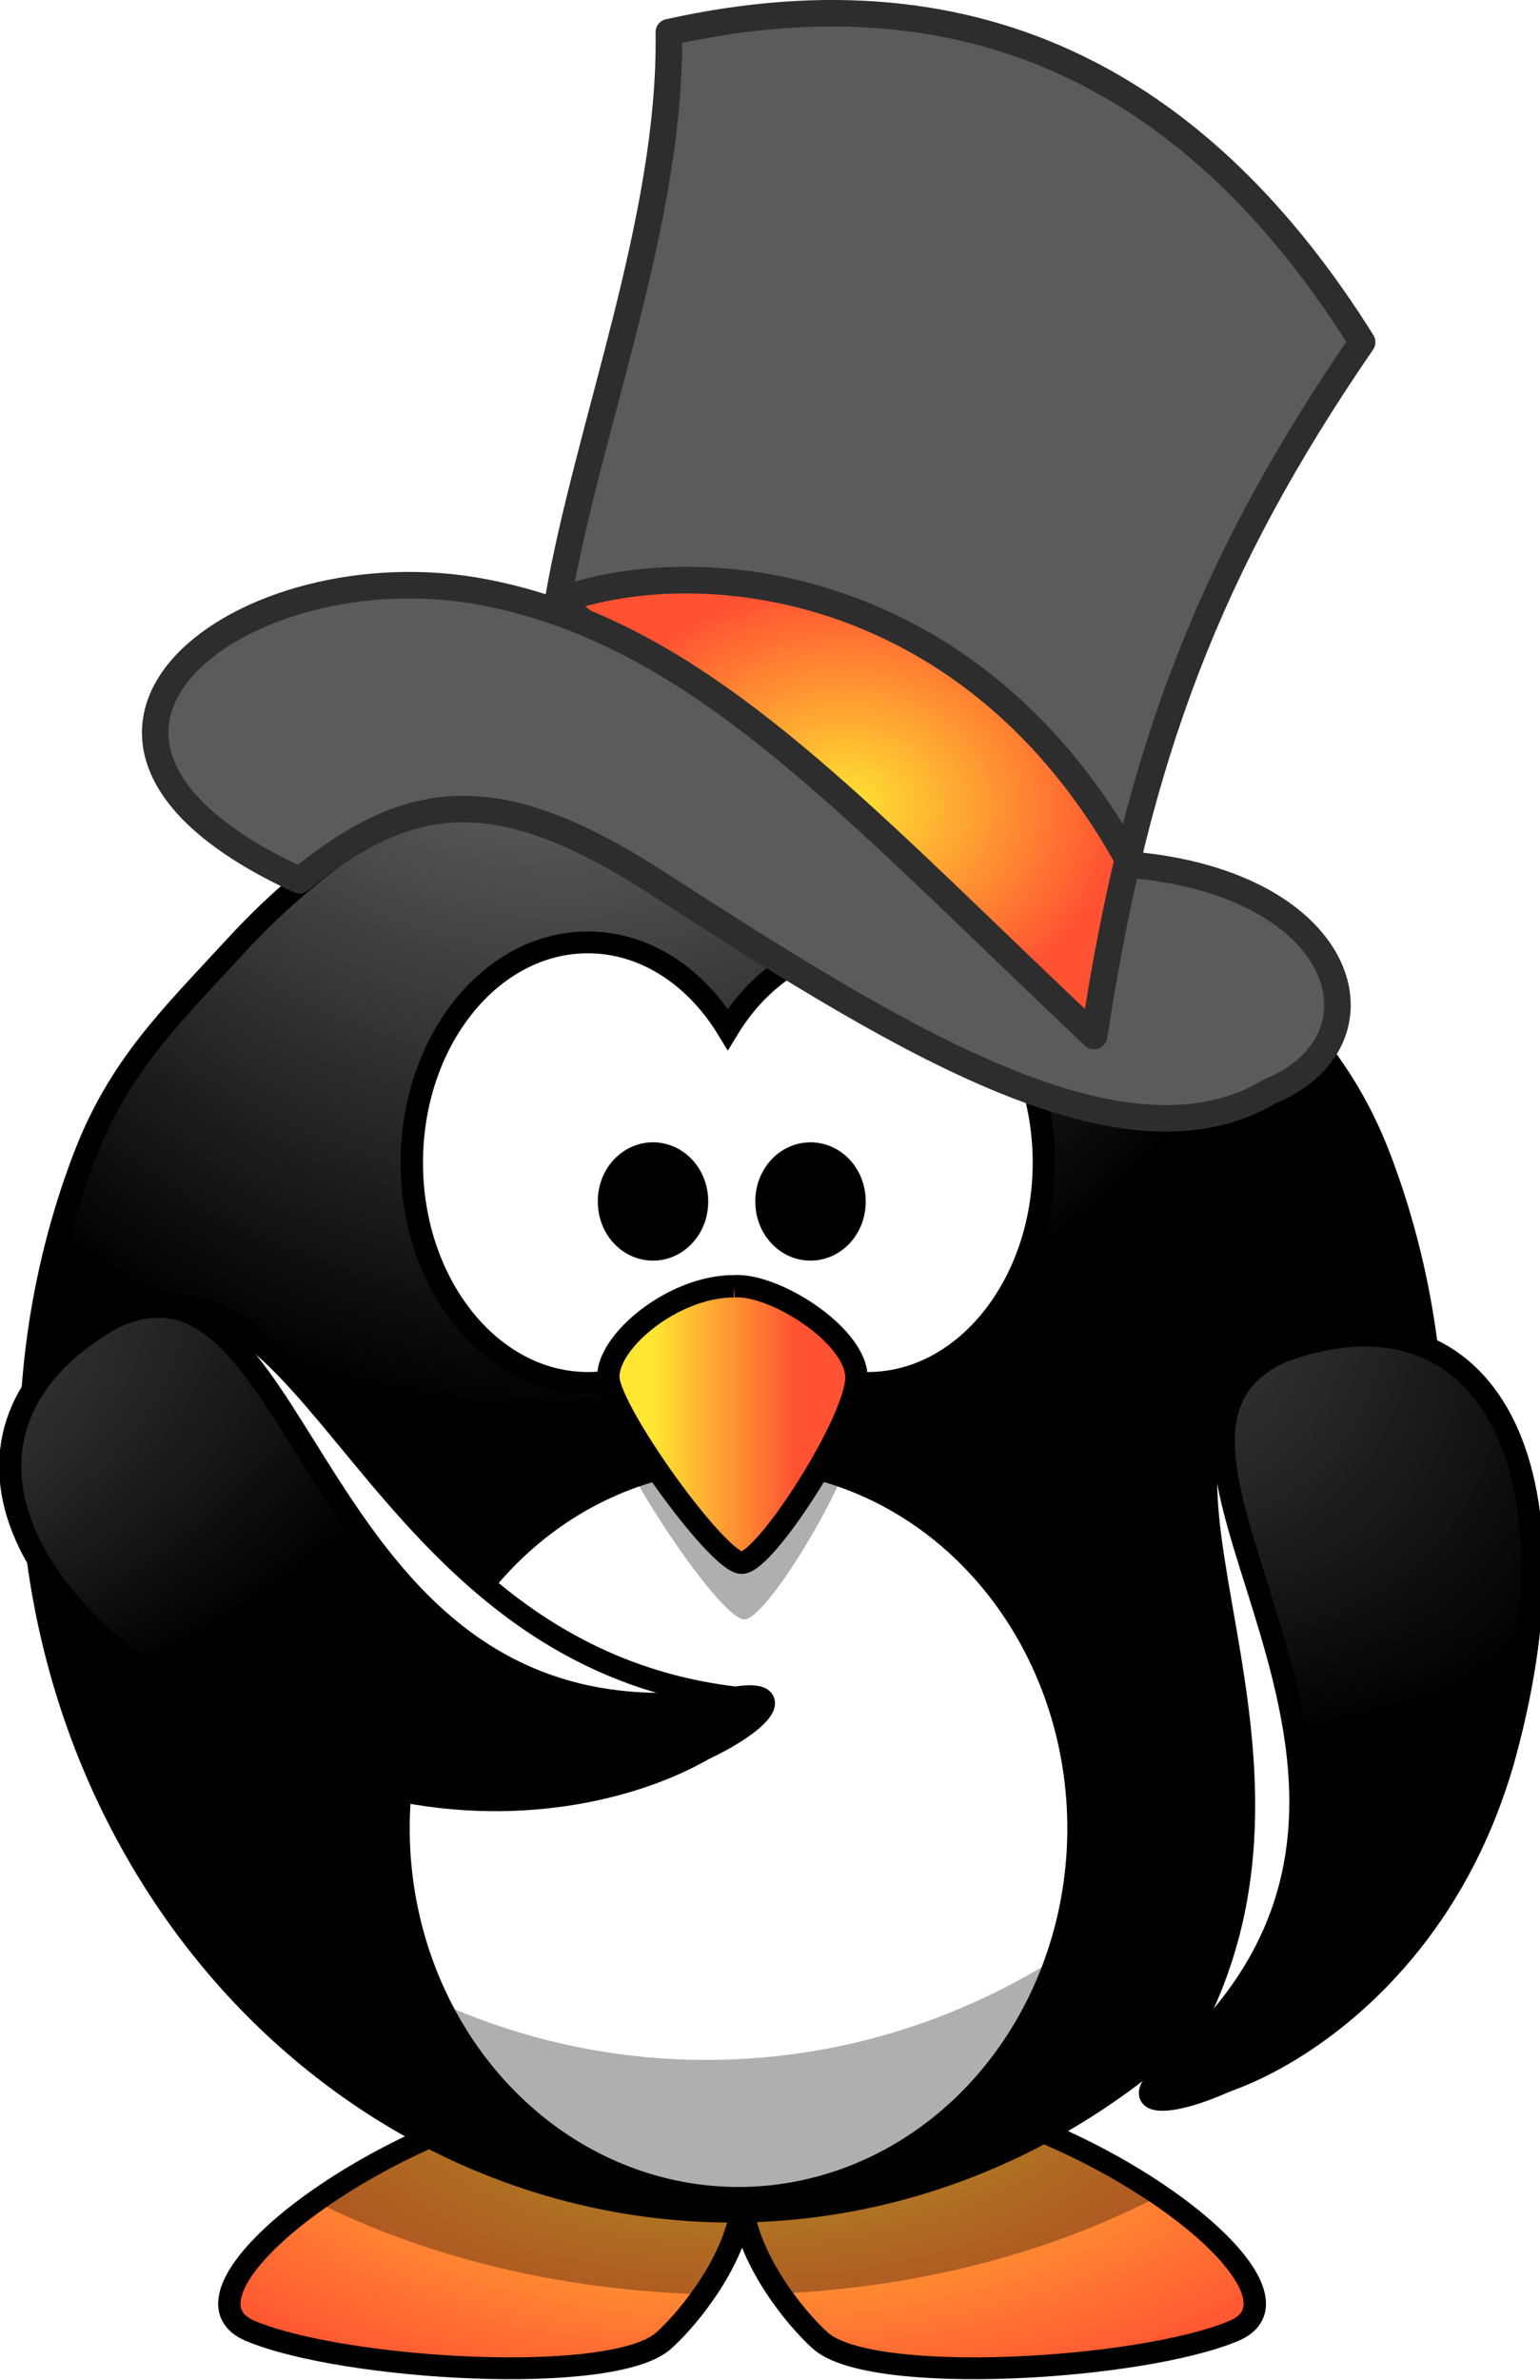
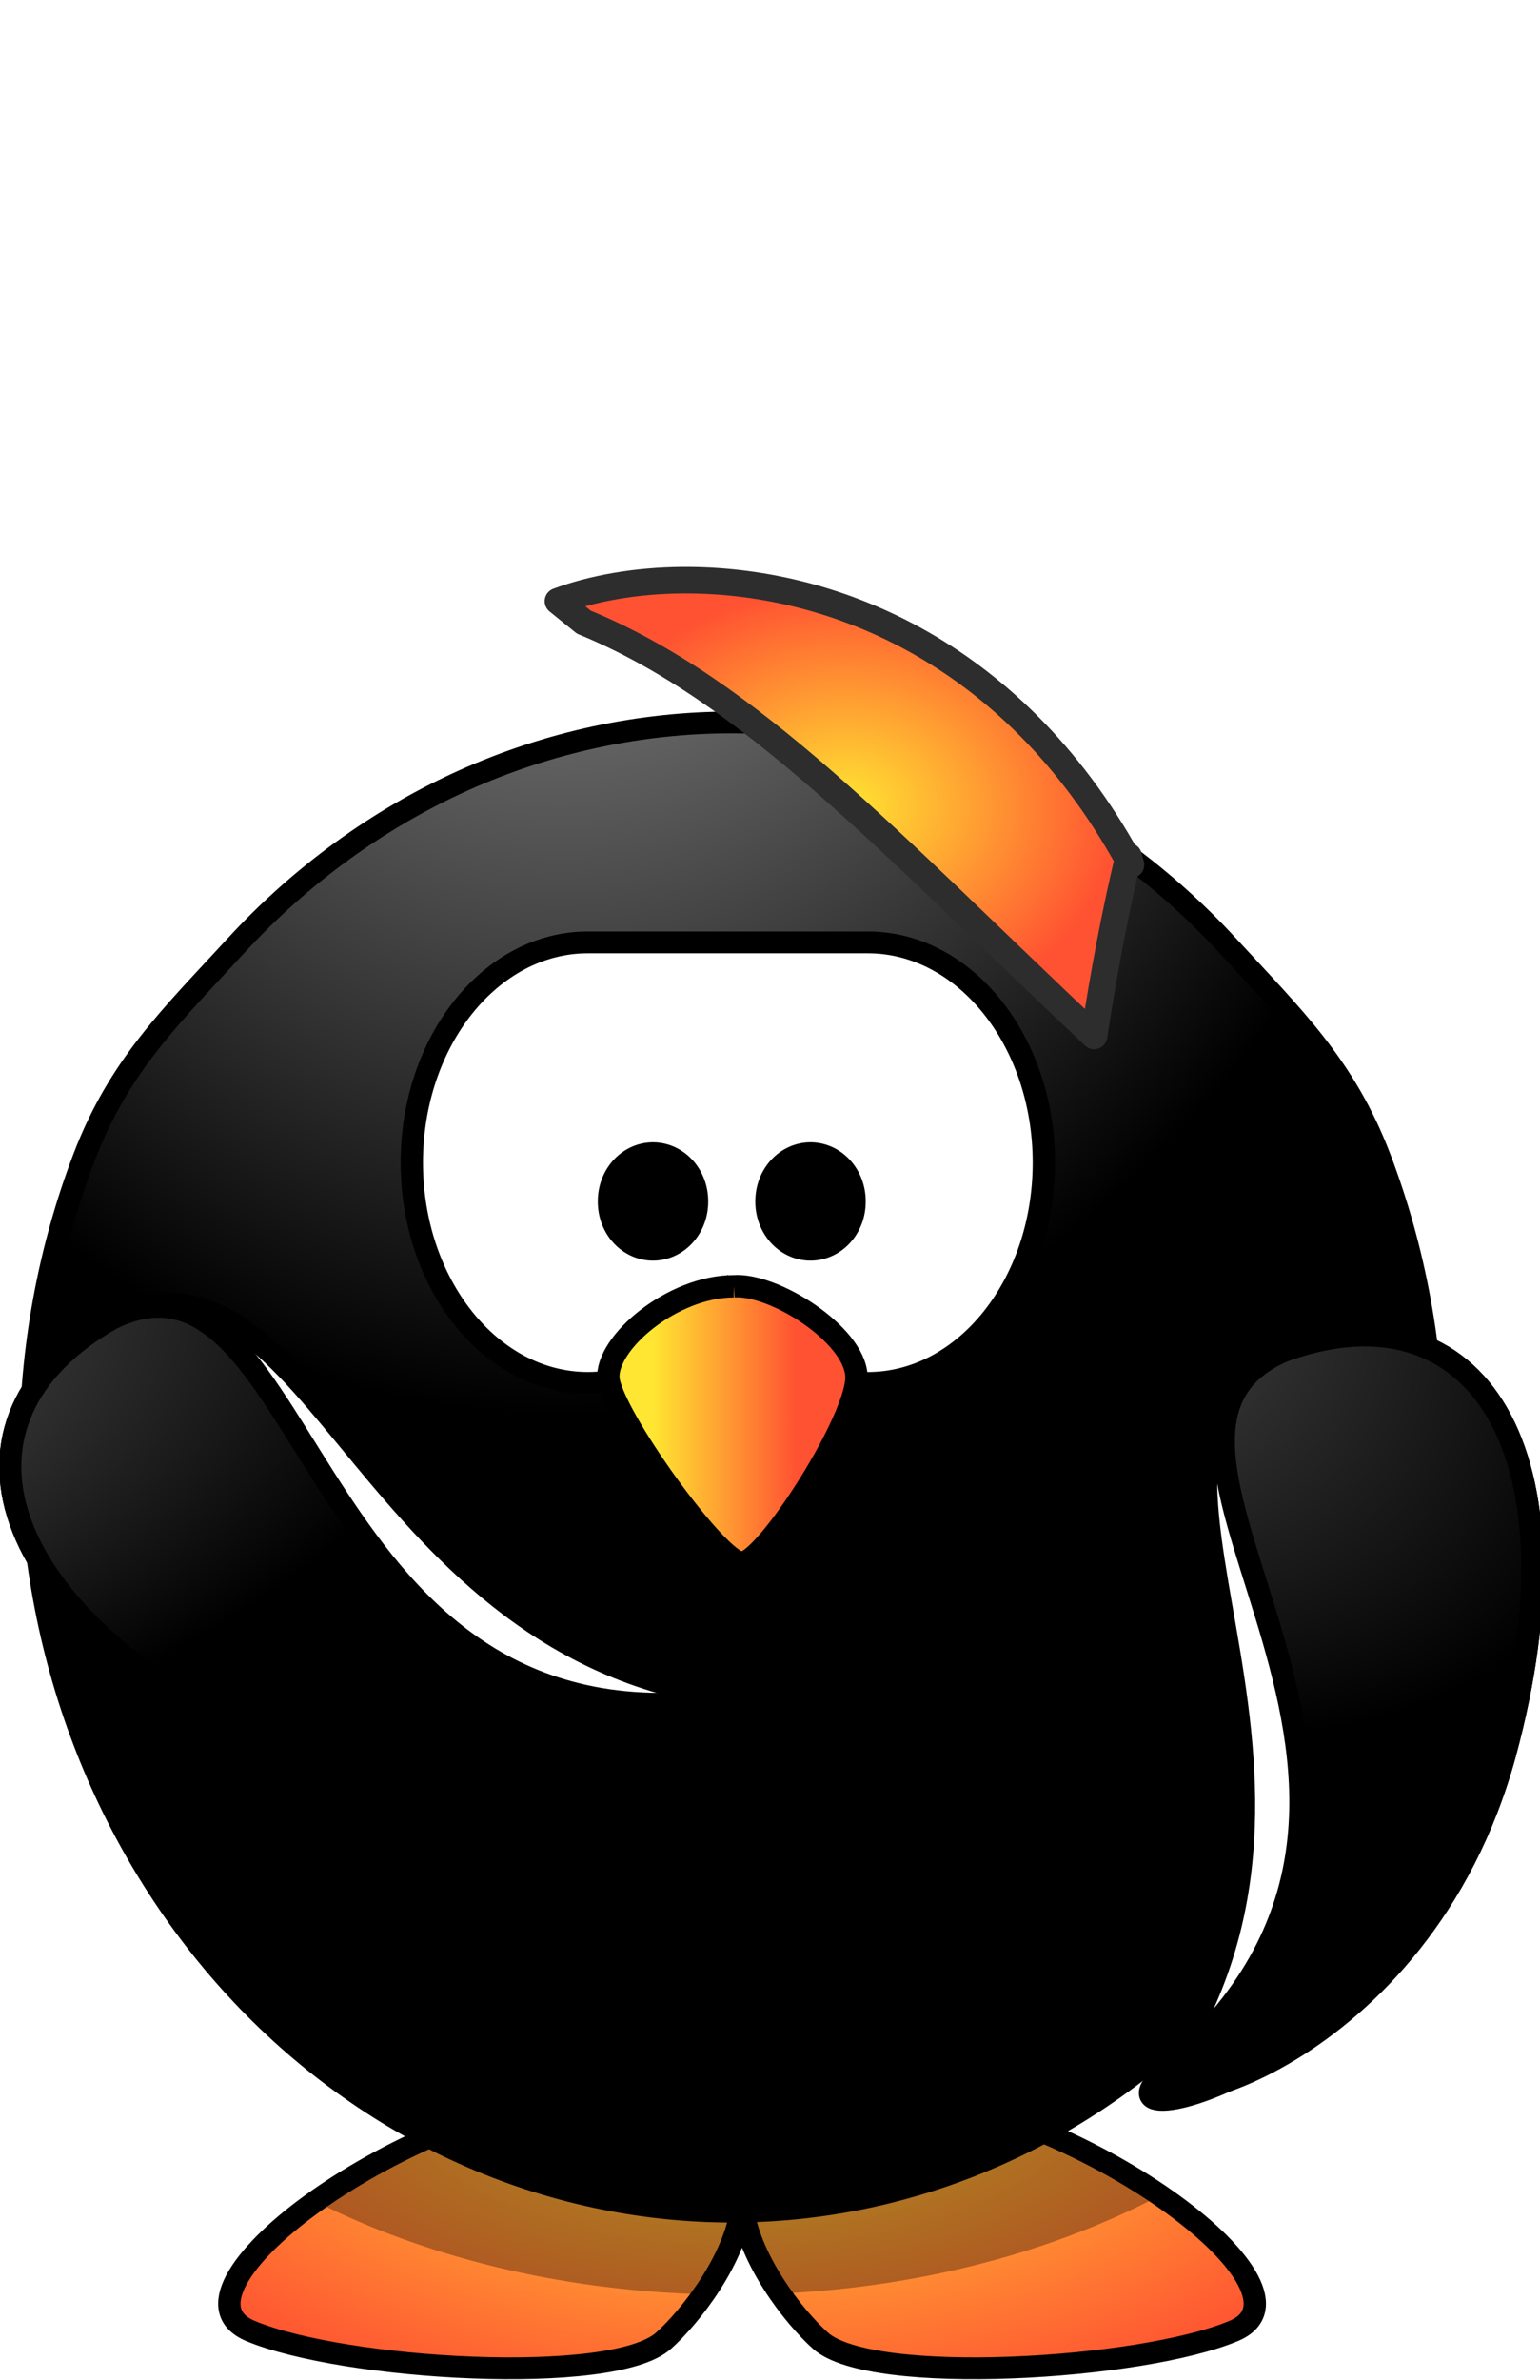
<svg xmlns="http://www.w3.org/2000/svg" xmlns:xlink="http://www.w3.org/1999/xlink" version="1.1" viewBox="0 0 425.89 657.69">
  <defs>
    <linearGradient id="b">
      <stop stop-color="#ffe632" offset="0" />
      <stop stop-color="#ff5232" offset="1" />
    </linearGradient>
    <linearGradient id="i" x1="330.97" x2="364.98" y1="537.41" y2="537.41" gradientTransform="matrix(1.171 0 0 1.305 297.74 -243.14)" gradientUnits="userSpaceOnUse" xlink:href="#b" />
    <radialGradient id="g" cx="488.95" cy="582.85" r="167.56" gradientTransform="matrix(0 -1.931 1.553 -5.023e-6 -221 936.46)" gradientUnits="userSpaceOnUse" xlink:href="#a" />
    <radialGradient id="h" cx="441.42" cy="734.65" r="59.255" gradientTransform="matrix(-1.617 1.61 -3.923 -3.938 4772.7 2356.6)" gradientUnits="userSpaceOnUse" xlink:href="#a" />
    <radialGradient id="e" cx="286.32" cy="688.9" r="59.255" gradientTransform="matrix(1.462 -1.752 -4.004 -3.341 3754.9 3020.1)" gradientUnits="userSpaceOnUse" xlink:href="#a" />
    <linearGradient id="a">
      <stop stop-color="#a5a5a5" offset="0" />
      <stop offset="1" />
    </linearGradient>
    <filter id="o" color-interpolation-filters="sRGB">
      <feColorMatrix type="hueRotate" values="44.471" />
    </filter>
    <linearGradient id="j" x1="350.37" x2="285.9" y1="168.43" y2="601.16" gradientTransform="matrix(1.184 -.263 .179 .805 -2021.3 -483.61)" gradientUnits="userSpaceOnUse" xlink:href="#c" />
    <linearGradient id="k" x1="-683.5" x2="1100.7" y1="-283.39" y2="504.58" gradientTransform="matrix(.831 -.185 .255 1.146 -2021.3 -483.61)" gradientUnits="userSpaceOnUse">
      <stop stop-color="#00575f" stop-opacity="0" offset="0" />
      <stop stop-color="#0062ff" stop-opacity="0" offset=".5" />
      <stop stop-color="#002859" offset="1" />
    </linearGradient>
    <linearGradient id="l" x1="681" x2="606.26" y1="1.503" y2="160.02" gradientTransform="matrix(1.194 .213 -.145 .812 -1983.6 -483.05)" gradientUnits="userSpaceOnUse" xlink:href="#c" />
    <linearGradient id="m" x1="350.37" x2="285.9" y1="168.43" y2="601.16" gradientTransform="matrix(1.152 -.379 .258 .783 -2183.8 -358.06)" gradientUnits="userSpaceOnUse" xlink:href="#c" />
    <linearGradient id="n" x1="-683.5" x2="1100.7" y1="-283.39" y2="504.58" gradientTransform="matrix(.809 -.266 .367 1.115 -2183.8 -358.06)" gradientUnits="userSpaceOnUse">
      <stop stop-color="#5f0000" stop-opacity="0" offset="0" />
      <stop stop-color="#f00" stop-opacity="0" offset=".5" />
      <stop stop-color="#590000" offset="1" />
    </linearGradient>
    <linearGradient id="c">
      <stop stop-color="#fff" offset="0" />
      <stop stop-color="#fff" stop-opacity="0" offset="1" />
    </linearGradient>
    <filter id="p" color-interpolation-filters="sRGB">
      <feColorMatrix type="hueRotate" values="44.471" />
    </filter>
    <radialGradient id="f" cx="395.39" cy="618.06" r="82.915" gradientTransform="matrix(.914 0 0 .734 34.062 164.11)" gradientUnits="userSpaceOnUse" xlink:href="#b" />
    <radialGradient id="d" cx="633.11" cy="-8.881" r="123.55" gradientTransform="matrix(0 .835 -1.633 1.0055e-5 719.79 -28.595)" gradientUnits="userSpaceOnUse" xlink:href="#b" />
  </defs>
  <g transform="translate(-156.14 -430.46)">
    <g transform="translate(172.05 303.84)">
      <g transform="translate(-520.74 -127.95)">
        <path d="m-1648.3-398.66c-12.157 0.124-36.516 19.763-45.87 30.673-19.234 22.433-30.838 37.65-41.846 61.974-16.9 37.343 4.575 39.084 32.847 16.12 21.599-17.544-12.858 35.603-15.812 47.412-4.934 19.723-24.964 31.75-34.405 42.761-9.848 11.486-7.246 33.213-27.588 47.101-22.198 15.155 18.255 23.315 29.746 28.515 18.362 8.31-10.76 46.533 27.888 20.148 22.79-15.559 16.769-31.547 31.92-1.235 4.997 9.997 47.588-37.134 49.59-40.28 2.34-3.675-3.854-56.896-4.639-60.431-0.016-0.072 13.061-19.124 28.823-15.181 24.45 6.116 16.739 28.761 38.737 3.105 11.176-13.035 25.825 50.398 26.334 52.687 7.291 32.832 48.788-4.867 62.29 3.728 14.421 9.18 9.084 39.312 25.714 49.898 13.119 8.351 43.278-30.363 47.42-36.871 13.556-21.296 0.689-23.511 38.118 0.316 26.363 16.782 22.406-31.973 58.262-1.231 21.82 18.709 6.77-20.076 7.133-33.778 0.612-23.122-11.942-57.191-20.132-77.478-4.634-11.481 44.373 16.124 36.567 6.513-14.238-17.529-32.694-32.145-45.858-48.351-17.055-20.997-24.405-34.878-36.559-59.197-10.501-21.011-5.947-25.34-22.617-35.952-17.603-11.206-33.648 17.928-44.935-4.655-7.851-15.708-37.869 9.422-52.683-8e-3 -4.172-2.656-16.656-32.666-19.828-36.571-6.982-8.596-42.542 3.594-54.234 6.19l-11.157 2.478c-12.796 2.842-28.611 3.427-42.457 6.502-1.007 0.224-12.546 19.486-20.767 25.099z" display="none" fill="url(#j)" fill-rule="evenodd" opacity=".6" />
        <path d="m-1597.8-447.92c-146.27 32.48-232.8 203.77-193.14 382.37s251.61 374.37 355.42 348.39c106.6-26.598 214.21-287.48 174.55-466.08s-190.56-297.16-336.83-264.68zm-5.245 5.358c5.2-1.604 11.041-2.43 17.65-2.255 19.368 0.513 32.664 26.514 38.091 26.658 20.479 0.542 30.72-19.317 45.575-18.924 18.58 0.492 21.189 8.721 32.842 16.139 10.823 6.89 24.287 20.228 38.738 29.427 11.837 7.535 32.715 24.002 47.104 27.601 13.508 3.379 31.701 11.002 34.698 24.498 6.332 28.516-14.448 21.375-14.9 38.425-0.62 23.425 41.676 16.277 48.04 44.936 6.58 29.629-30.816 41.326-22.019 45.864 0.178 0.092 72.199 61.527 30.995 60.437-23.067-0.611-67.778-34.504-74.698-6.845-2.514 10.051-25.863 61.413-44.016 39.065-38.873-47.858-17.132 7.841-68.795 6.474-17.014-0.45-14.751-19.047-14.254-37.809 2.072-78.291-54.609-11.471-55.159-37.497-1.659-78.521 6.578-10.145-17.647-39.969-14.593-17.967-25.614-36.775-52.063-23.555-40.782 20.383-6.405 29.476-4.95 56.703 1.352 25.317-31.749 21.715-17.676 39.041 4.725 5.817 30.882 53.188 22.316 47.735-3.409-2.17-6.844-4.357-10.252-6.526-36.746-23.391-37.038 43.629-65.062-3.094-21.787-36.324-21.002 20.857-50.222 37.498-11.176 33.51-15.372 9.771-19.197-7.453-3.456-15.562-0.494-28.606-4.328-45.871-6.254-28.164 15.771-21.03 28.811-41.514 7.587-11.919 36.258-30.446 9.317-37.185-14.15-3.54-37.511 6.534-19.844-10.222 11.358-10.773 59.758-50.389 37.207-69.724-12.698-10.888-49.658-41.663-8.375-50.831 36.849-8.183 45.989-9.051 46.799-39.651 0.659-24.917 38.08-10.894 51.461-31.915 8.281-13.008 18.212-24.848 33.812-29.66z" display="none" fill="url(#k)" fill-rule="evenodd" opacity=".4" />
        <path d="m-1213.8-397.14c-11.27-4.561-41.308 4.201-54.138 10.675-26.382 13.311-42.945 22.896-62.46 41.116-29.961 27.973-10.807 37.838 24.122 27.512 26.685-7.889-25.56 27.921-32.829 37.686-12.139 16.309-35.254 19.708-48.204 26.242-13.508 6.816-19.461 27.872-43.58 32.87-26.318 5.453 7.885 28.542 16.493 37.762 13.754 14.732-27.827 38.817 17.996 29.323 27.02-5.598 27.612-22.672 29.94 11.135 0.768 11.15 58.208-15.978 61.266-18.112 3.573-2.493 18.322-54.003 18.957-57.568 0.013-0.072 19.41-12.631 32.444-2.929 20.218 15.048 4.392 32.987 34.564 17.763 15.33-7.735 4.458 56.453 4.047 58.762-5.896 33.111 46.908 14.269 56.066 27.395 9.782 14.02-6.732 39.782 4.548 55.949 8.899 12.754 51.626-11.386 57.953-15.8 20.704-14.445 9.677-21.438 35.065 14.95 17.882 25.629 32.979-20.898 54.255 21.269 12.948 25.661 13.97-15.929 19.574-28.438 9.457-21.108 10.969-57.385 11.211-79.262 0.137-12.38 34.76 31.948 31.251 20.075-6.402-21.656-17.819-42.246-23.738-62.268-7.669-25.941-9.115-41.581-10.984-68.704-1.614-23.433 4.255-25.678-7.053-41.885-11.94-17.113-37.954 3.61-39.689-21.577-1.207-17.52-38.58-5.865-48.629-20.267-2.83-4.056-2.813-36.559-4.24-41.384-3.139-10.62-40.653-13.043-52.443-15.142-3.751-0.668-7.501-1.336-11.252-2.003-12.905-2.298-27.729-7.839-41.693-10.326-1.016-0.181-19.074 13.163-28.822 15.183z" display="none" fill="url(#l)" fill-rule="evenodd" filter="url(#p)" opacity=".6" />
-         <path d="m-1804.2-310.6c-12.085 1.331-34.371 23.294-42.595 35.08-16.91 24.233-26.944 40.528-35.48 65.825-13.106 38.838 8.436 38.436 34.286 12.776 19.749-19.604-9.256 36.704-11.022 48.749-2.95 20.116-21.686 34.073-29.986 45.968-8.658 12.408-3.91 33.769-22.771 49.609-20.582 17.285 20.481 21.385 32.433 25.418 19.096 6.444-6.082 47.372 29.752 17.277 21.131-17.746 13.552-33.057 31.639-4.401 5.965 9.451 43.662-41.679 45.342-45.008 1.963-3.89-9.489-56.231-10.622-59.671-0.023-0.07 11.096-20.327 27.172-17.97 24.936 3.656 19.514 26.955 38.854-0.76 9.826-14.081 30.706 47.582 31.439 49.809 10.518 31.945 48.063-9.691 62.352-2.48 15.262 7.702 12.946 38.214 30.545 47.096 13.884 7.006 40.046-34.514 43.522-41.401 11.373-22.538-1.651-23.463 37.96-3.474 27.9 14.079 19.118-34.042 57.851-7.014 23.572 16.448 4.742-20.65 3.741-34.32-1.689-23.068-17.566-55.721-27.732-75.094-5.752-10.963 45.756 11.634 37.034 2.847-15.909-16.027-35.727-28.737-50.436-43.555-19.057-19.199-27.75-32.28-42.261-55.271-12.537-19.863-8.435-24.623-26.078-33.526-18.629-9.401-31.7 21.183-45.175-0.167-9.373-14.85-36.745 13.139-52.423 5.227-4.415-2.228-19.82-30.849-23.364-34.42-7.802-7.86-41.975 7.803-53.35 11.549-3.618 1.191-7.237 2.383-10.855 3.574-12.451 4.099-28.129 6.253-41.601 10.688-0.98 0.323-10.547 20.636-18.17 27.038z" display="none" fill="url(#m)" fill-rule="evenodd" opacity=".6" />
        <path d="m-1758.9-364.64c-142.31 46.854-211.4 225.9-154.19 399.67 57.212 173.77 287.56 347.52 388.28 311.35 103.43-37.059 184.58-307.34 127.37-481.12-57.212-173.77-219.15-276.76-361.46-229.9zm-4.686 5.853c5.015-2.113 10.745-3.515 17.338-3.998 19.323-1.415 35.137 23.137 40.552 22.741 20.432-1.496 28.649-22.274 43.469-23.359 18.537-1.357 21.95 6.572 34.283 12.796 11.454 5.78 26.177 17.714 41.47 25.432 12.527 6.322 34.938 20.632 49.613 22.784 13.777 2.02 32.638 7.798 36.961 20.929 9.135 27.746-12.252 22.705-11.007 39.715 1.711 23.371 43.087 12.055 52.268 39.939 9.491 28.829-26.557 44.184-17.352 47.825 0.186 0.073 77.955 54.048 36.847 57.058-23.013 1.685-70.872-27.598-75.008 0.612-1.503 10.251-19.632 63.679-39.916 43.245-43.436-43.758-16.268 9.505-67.811 13.278-16.975 1.243-16.57-17.487-17.941-36.205-5.718-78.109-55.479-5.987-58.612-31.83-9.453-77.967 5.537-10.748-21.531-38.017-16.307-16.428-29.142-34.047-54.146-18.265-38.555 24.335-3.444 29.967 0.709 56.914 3.861 25.057-29.434 24.763-13.708 40.605 5.28 5.319 36.015 49.856 26.949 45.281-3.607-1.82-7.243-3.655-10.85-5.475-38.888-19.624-32.519 47.093-65.047 3.386-25.288-33.979-18.825 22.841-46.247 42.303-7.79 34.455-14.325 11.251-19.843-5.508-4.985-15.142-3.334-28.415-8.865-45.214-9.022-27.403 13.603-22.494 24.543-44.172 6.365-12.614 33.053-33.898 5.575-37.927-14.432-2.116-36.676 10.229-20.762-8.2 10.232-11.848 54.455-56.078 30.094-73.076-13.718-9.572-53.552-36.522-13.384-49.747 35.853-11.804 44.862-13.576 42.627-44.105-1.82-24.859 36.809-14.624 48.035-36.871 6.947-13.767 15.653-26.535 30.697-32.873z" display="none" fill="url(#n)" fill-rule="evenodd" opacity=".4" />
        <path d="m-456.67-1166.6c-11.27-4.561-41.308 4.201-54.138 10.675-26.381 13.311-42.945 22.896-62.46 41.116-29.961 27.973-10.807 37.838 24.122 27.512 26.685-7.889-25.56 27.92-32.829 37.686-12.139 16.309-35.254 19.708-48.204 26.242-13.508 6.816-19.461 27.872-43.58 32.87-26.319 5.453 7.885 28.542 16.493 37.762 13.754 14.732-27.827 38.817 17.996 29.323 27.02-5.598 27.612-22.672 29.94 11.135 0.768 11.15 58.208-15.978 61.267-18.112 3.573-2.493 18.322-54.003 18.957-57.568 0.013-0.072 19.41-12.631 32.444-2.929 20.217 15.048 4.392 32.987 34.564 17.763 15.33-7.735 4.458 56.453 4.047 58.762-5.896 33.111 46.908 14.269 56.066 27.395 9.782 14.02-6.732 39.782 4.548 55.949 8.899 12.754 51.626-11.386 57.953-15.8 20.703-14.445 9.677-21.438 35.065 14.95 17.882 25.629 32.979-20.898 54.255 21.269 12.948 25.661 13.97-15.929 19.574-28.438 9.457-21.108 10.969-57.385 11.211-79.262 0.137-12.38 34.76 31.948 31.251 20.075-6.402-21.656-17.819-42.246-23.738-62.268-7.669-25.941-9.115-41.581-10.984-68.704-1.614-23.433 4.255-25.678-7.053-41.885-11.94-17.113-37.954 3.61-39.689-21.577-1.207-17.52-38.58-5.865-48.629-20.267-2.83-4.056-2.813-36.559-4.24-41.384-3.14-10.62-40.653-13.043-52.443-15.142-3.751-0.668-7.501-1.336-11.252-2.003-12.905-2.298-27.729-7.839-41.693-10.326-1.016-0.181-19.074 13.163-28.822 15.183z" display="none" fill-rule="evenodd" filter="url(#o)" opacity=".6" />
        <path d="m-1047.1-1080c-12.085 1.331-34.371 23.294-42.595 35.08-16.91 24.233-26.944 40.528-35.48 65.825-13.106 38.838 8.436 38.436 34.286 12.776 19.749-19.604-9.256 36.704-11.022 48.749-2.95 20.116-21.686 34.073-29.986 45.968-8.658 12.408-3.91 33.769-22.771 49.609-20.582 17.285 20.481 21.385 32.433 25.418 19.096 6.444-6.082 47.372 29.752 17.277 21.131-17.746 13.552-33.057 31.639-4.401 5.965 9.451 43.662-41.679 45.342-45.008 1.963-3.89-9.489-56.231-10.622-59.671-0.023-0.07 11.096-20.327 27.172-17.97 24.936 3.656 19.514 26.955 38.854-0.76 9.826-14.081 30.706 47.582 31.439 49.809 10.517 31.945 48.063-9.691 62.352-2.48 15.262 7.702 12.946 38.214 30.545 47.096 13.884 7.006 40.046-34.514 43.522-41.401 11.373-22.538-1.651-23.463 37.96-3.474 27.9 14.079 19.118-34.042 57.851-7.014 23.572 16.448 4.742-20.65 3.741-34.32-1.689-23.068-17.566-55.721-27.731-75.094-5.752-10.963 45.756 11.634 37.034 2.847-15.909-16.027-35.727-28.737-50.436-43.555-19.057-19.198-27.75-32.28-42.261-55.271-12.537-19.863-8.435-24.623-26.078-33.526-18.629-9.401-31.699 21.183-45.175-0.167-9.373-14.85-36.745 13.139-52.423 5.227-4.415-2.228-19.819-30.849-23.364-34.42-7.802-7.86-41.975 7.803-53.35 11.549-3.619 1.191-7.237 2.383-10.855 3.574-12.451 4.099-28.129 6.253-41.601 10.688-0.98 0.323-10.547 20.636-18.17 27.038z" display="none" fill-rule="evenodd" opacity=".6" />
        <path d="m-1001.7-1134.1c-142.31 46.854-211.4 225.9-154.19 399.67 57.212 173.77 287.56 347.52 388.28 311.35 103.43-37.059 184.58-307.34 127.37-481.12-57.212-173.77-219.15-276.76-361.46-229.9zm-4.686 5.853c5.015-2.113 10.745-3.515 17.338-3.998 19.323-1.415 35.137 23.137 40.552 22.74 20.432-1.496 28.649-22.274 43.469-23.359 18.537-1.357 21.95 6.572 34.283 12.796 11.454 5.78 26.177 17.714 41.47 25.432 12.527 6.322 34.938 20.632 49.613 22.784 13.777 2.02 32.638 7.798 36.961 20.929 9.135 27.746-12.253 22.705-11.007 39.715 1.711 23.371 43.087 12.055 52.268 39.939 9.491 28.829-26.557 44.184-17.352 47.825 0.186 0.073 77.955 54.048 36.847 57.058-23.013 1.685-70.872-27.598-75.008 0.612-1.503 10.251-19.632 63.679-39.916 43.245-43.436-43.758-16.268 9.505-67.811 13.278-16.975 1.243-16.57-17.487-17.941-36.205-5.718-78.109-55.479-5.987-58.612-31.83-9.453-77.967 5.537-10.748-21.531-38.017-16.307-16.428-29.142-34.047-54.146-18.265-38.555 24.335-3.444 29.967 0.709 56.914 3.861 25.057-29.434 24.763-13.708 40.605 5.28 5.319 36.015 49.856 26.949 45.281-3.607-1.82-7.243-3.655-10.85-5.475-38.888-19.624-32.519 47.093-65.047 3.386-25.288-33.979-18.825 22.841-46.247 42.303-7.79 34.455-14.325 11.251-19.843-5.508-4.985-15.142-3.334-28.415-8.865-45.214-9.022-27.403 13.603-22.494 24.543-44.172 6.365-12.614 33.053-33.898 5.575-37.927-14.432-2.116-36.676 10.229-20.762-8.2 10.232-11.848 54.455-56.078 30.094-73.076-13.718-9.572-53.552-36.523-13.384-49.747 35.853-11.804 44.862-13.576 42.627-44.105-1.82-24.859 36.809-14.624 48.035-36.871 6.947-13.767 15.653-26.535 30.697-32.873z" display="none" fill-rule="evenodd" opacity=".4" />
        <path d="m-3394.3-1467.1c-12.157 0.124-36.516 19.763-45.87 30.673-19.234 22.433-30.838 37.65-41.846 61.974-16.9 37.343 4.575 39.084 32.847 16.12 21.599-17.544-12.858 35.603-15.812 47.412-4.934 19.723-24.964 31.75-34.405 42.761-9.848 11.486-7.246 33.213-27.588 47.101-22.198 15.155 18.255 23.315 29.746 28.515 18.362 8.31-10.76 46.533 27.888 20.148 22.79-15.559 16.769-31.547 31.92-1.235 4.997 9.997 47.588-37.134 49.59-40.28 2.34-3.675-3.854-56.896-4.639-60.431-0.016-0.072 13.061-19.124 28.823-15.181 24.45 6.116 16.739 28.761 38.737 3.105 11.176-13.035 25.825 50.398 26.334 52.687 7.291 32.832 48.788-4.867 62.29 3.728 14.421 9.18 9.084 39.312 25.714 49.898 13.119 8.351 43.278-30.363 47.42-36.871 13.556-21.296 0.689-23.51 38.118 0.316 26.363 16.782 22.406-31.973 58.262-1.231 21.82 18.709 6.77-20.076 7.133-33.778 0.612-23.122-11.942-57.191-20.132-77.478-4.634-11.481 44.373 16.124 36.567 6.513-14.238-17.529-32.694-32.145-45.858-48.351-17.055-20.997-24.405-34.878-36.559-59.197-10.501-21.011-5.947-25.34-22.617-35.952-17.603-11.206-33.648 17.928-44.935-4.655-7.851-15.708-37.869 9.422-52.683-0.01-4.172-2.656-16.656-32.666-19.828-36.571-6.982-8.596-42.542 3.594-54.234 6.19-3.719 0.826-7.438 1.652-11.157 2.478-12.796 2.842-28.611 3.427-42.457 6.502-1.007 0.224-12.546 19.486-20.767 25.099z" display="none" fill-rule="evenodd" opacity=".6" />
        <path d="m-3343.8-1516.3c-146.27 32.48-232.8 203.77-193.14 382.37s251.61 374.37 355.42 348.39c106.6-26.598 214.21-287.48 174.55-466.08s-190.56-297.16-336.83-264.68zm-5.245 5.358c5.2-1.604 11.041-2.43 17.65-2.255 19.368 0.513 32.664 26.514 38.091 26.658 20.479 0.542 30.72-19.317 45.575-18.924 18.58 0.492 21.189 8.721 32.842 16.139 10.823 6.89 24.287 20.228 38.738 29.427 11.837 7.535 32.715 24.002 47.104 27.601 13.508 3.379 31.701 11.002 34.698 24.498 6.332 28.516-14.448 21.375-14.9 38.425-0.62 23.426 41.676 16.277 48.04 44.936 6.58 29.63-30.816 41.326-22.019 45.864 0.178 0.092 72.199 61.527 30.995 60.437-23.067-0.611-67.778-34.504-74.698-6.845-2.514 10.051-25.863 61.413-44.016 39.065-38.873-47.858-17.132 7.841-68.795 6.474-17.014-0.45-14.751-19.047-14.254-37.809 2.072-78.29-54.609-11.471-55.159-37.497-1.659-78.521 6.578-10.145-17.647-39.969-14.593-17.967-25.614-36.775-52.063-23.555-40.782 20.383-6.405 29.476-4.95 56.703 1.352 25.317-31.749 21.715-17.676 39.041 4.725 5.817 30.882 53.188 22.316 47.735-3.409-2.17-6.844-4.357-10.252-6.526-36.746-23.391-37.038 43.629-65.062-3.094-21.787-36.324-21.002 20.857-50.222 37.498-11.176 33.51-15.372 9.771-19.197-7.453-3.456-15.562-0.494-28.606-4.328-45.871-6.254-28.164 15.771-21.03 28.811-41.514 7.587-11.919 36.258-30.446 9.317-37.185-14.15-3.54-37.511 6.534-19.844-10.222 11.358-10.773 59.758-50.389 37.207-69.724-12.698-10.888-49.658-41.663-8.375-50.831 36.849-8.183 45.989-9.051 46.799-39.651 0.659-24.917 38.08-10.894 51.461-31.915 8.281-13.008 18.212-24.848 33.812-29.66z" display="none" fill-rule="evenodd" opacity=".4" />
        <g transform="matrix(1 0 0 .975 -24.244 337.56)">
          <path d="m693.55 507.27c-56.325 6.459-120.93 57.235-95.25 68.308 25.678 11.073 100.2 15.692 114.29 2.773 7.236-6.638 20.182-23.264 21.708-38.864 1.528 15.599 14.436 32.227 21.671 38.864 14.081 12.919 88.644 8.3 114.32-2.773 25.678-11.073-38.925-61.849-95.25-68.308-29.004 3.114-39.436 13.971-40.743 26.426-1.307-12.455-11.739-23.312-40.743-26.426z" fill="url(#d)" fill-rule="evenodd" stroke="#000" stroke-width="6.182" />
          <path d="m693.56 507.29c-27.646 3.17-57.26 17.017-77.24 31.605 30.26 15.591 67.259 25.199 107.37 26.304 5.139-7.533 9.743-16.77 10.616-25.692 0.866 8.839 5.362 17.993 10.433 25.488 39.448-1.861 75.681-11.935 105.17-27.813-19.908-13.952-48.288-26.845-74.86-29.893-29.004 3.114-39.436 13.971-40.743 26.426-1.307-12.455-11.739-23.312-40.743-26.426z" fill-opacity=".314" fill-rule="evenodd" />
          <path d="m925.41 325.78c-8e-3 28.277-5.062 56.54-14.781 82.662-9.719 26.121-24.095 50.08-42.046 70.072-17.951 19.991-39.461 35.999-62.912 46.818s-48.823 16.44-74.204 16.44c-25.382 0-50.754-5.621-74.204-16.44-23.451-10.819-44.961-26.827-62.912-46.818s-32.327-43.95-42.046-70.072c-9.719-26.121-14.773-54.385-14.781-82.662-8e-3 -28.288 5.034-56.567 14.745-82.704 9.712-26.137 24.085-40.113 42.037-60.119s39.469-36.026 62.927-46.854c23.459-10.827 48.841-16.453 74.233-16.453s50.775 5.626 74.233 16.453c23.459 10.827 44.975 26.848 62.927 46.854s32.326 33.981 42.037 60.119c9.712 26.137 14.753 54.416 14.745 82.704z" fill="url(#g)" stroke="#000" stroke-linecap="round" stroke-width="6.182" />
-           <path d="m691.65 182c-26.866 0-48.687 27.971-48.687 62.436s21.821 62.436 48.687 62.436c15.788 0 29.799-9.671 38.693-24.632 8.893 14.972 22.935 24.632 38.73 24.632 26.866 0 48.687-27.971 48.687-62.436s-21.821-62.436-48.687-62.436c-15.793 0-29.836 9.663-38.73 24.632-8.894-14.958-22.907-24.632-38.693-24.632z" fill="#fff" stroke="#000" stroke-linecap="round" stroke-width="6.182" />
-           <path d="m827.33 433.81a94.022 104.74 0 0 1-188.04 0 94.022 104.74 0 1 1 188.04 0z" fill="#fff" stroke="#000" stroke-linecap="round" stroke-width="6.182" />
+           <path d="m691.65 182c-26.866 0-48.687 27.971-48.687 62.436s21.821 62.436 48.687 62.436c15.788 0 29.799-9.671 38.693-24.632 8.893 14.972 22.935 24.632 38.73 24.632 26.866 0 48.687-27.971 48.687-62.436s-21.821-62.436-48.687-62.436z" fill="#fff" stroke="#000" stroke-linecap="round" stroke-width="6.182" />
          <path d="m917.77 265.7c0.394 5.618 0.622 11.276 0.622 17.006 0 119.27-86.921 216.06-193.98 216.06-88.348 0-162.91-65.919-186.29-155.99 7.801 111.32 91.405 199.05 193.32 199.05 107.06 0 193.98-96.793 193.98-216.06 0-20.842-2.7-40.997-7.651-60.071z" fill-opacity=".314" />
          <path d="m732.67 289.69c-16.961 0-35.396 17.208-34.659 28.076 0.737 10.868 30.234 56.152 36.871 56.152 6.637 0 32.447-44.378 31.709-57.058-0.737-12.679-22.86-28.076-33.922-27.17z" fill-opacity=".314" fill-rule="evenodd" />
          <path d="m721.83 255.44a12.168 13.555 0 1 1-24.335 0 12.168 13.555 0 1 1 24.335 0z" stroke="#000" stroke-linecap="round" stroke-width="6.182" />
          <path d="m765.39 255.44a12.168 13.555 0 1 1-24.335 0 12.168 13.555 0 1 1 24.335 0z" stroke="#000" stroke-linecap="round" stroke-width="6.182" />
        </g>
        <g transform="matrix(1.216 -.084 .084 1.216 -1106.6 331.62)" fill-rule="evenodd" stroke="#000" stroke-width="5">
          <path d="m1592.6 353.74c-48.111 17.3 14.163 94.143-37.819 161.19-9.608 12.393 57.868 2.091 81.723-66.585 23.198-66.786 1.132-107.54-43.904-94.607z" fill="#fff" />
          <path d="m1592.6 353.74c-48.111 17.3 42.588 102.12-37.819 161.19-22.626 16.622 57.868 2.091 81.723-66.585 23.198-66.786 1.132-107.54-43.904-94.607z" fill="url(#e)" />
        </g>
        <path d="m707.75 610.05c-16.961 0-35.396 15.609-34.659 25.467 0.737 9.858 30.234 50.935 36.871 50.935s32.447-40.255 31.709-51.756c-0.737-11.501-22.86-25.467-33.922-24.646z" fill="url(#i)" fill-rule="evenodd" stroke="#000" stroke-width="6.182" />
        <g transform="matrix(.854 -.869 .869 .854 -919.79 1485.3)" fill-rule="evenodd" stroke="#000" stroke-width="5">
          <path d="m1344.6 353.74c48.111 17.3-14.164 94.143 37.819 161.19 9.608 12.393-57.868 2.091-81.723-66.585-23.198-66.786-1.132-107.54 43.904-94.607z" fill="#fff" />
          <path d="m1344.6 353.74c48.111 17.3-42.588 102.12 37.819 161.19 22.626 16.622-57.868 2.091-81.723-66.585-23.198-66.786-1.132-107.54 43.904-94.607z" fill="url(#h)" />
        </g>
      </g>
    </g>
    <g transform="translate(-5.714 35.714)" stroke="#2d2d2d" stroke-linecap="round" stroke-linejoin="round" stroke-width="7.329">
-       <path d="m474.65 633.74c-43.418-79.932-120.38-86.968-158.51-72.863 8.292-48.195 31.502-105.68 30.679-157.23 87.49-19.453 148.5 16.604 191.74 85.646-42.51 61.87-62.35 114.33-74.14 191.74-67.72-63.84-109.03-111.14-168.75-122.62-66.259-12.741-137.4 39.916-50.961 79.617 29.648-23.996 53.255-28.249 96.998-0.453 64.808 41.63 129.76 83.674 171.29 58.802 33.916-13.877 22.202-57.303-38.349-62.637z" fill="#5b5b5b" />
      <path d="m350.89 555.09c-13.256 0.075-25.214 2.276-34.747 5.803l7.144 5.78c46.097 18.896 84.327 60.813 141.14 114.37 2.652-17.418 5.706-33.566 9.34-48.849-32.604-58.707-83.458-77.323-122.87-77.1zm122.87 77.1c0.29 0.522 0.592 1.021 0.878 1.549-0.22-0.802-0.449-1.583-0.67-2.381-0.067 0.279-0.142 0.553-0.208 0.832z" fill="url(#f)" />
    </g>
  </g>
</svg>